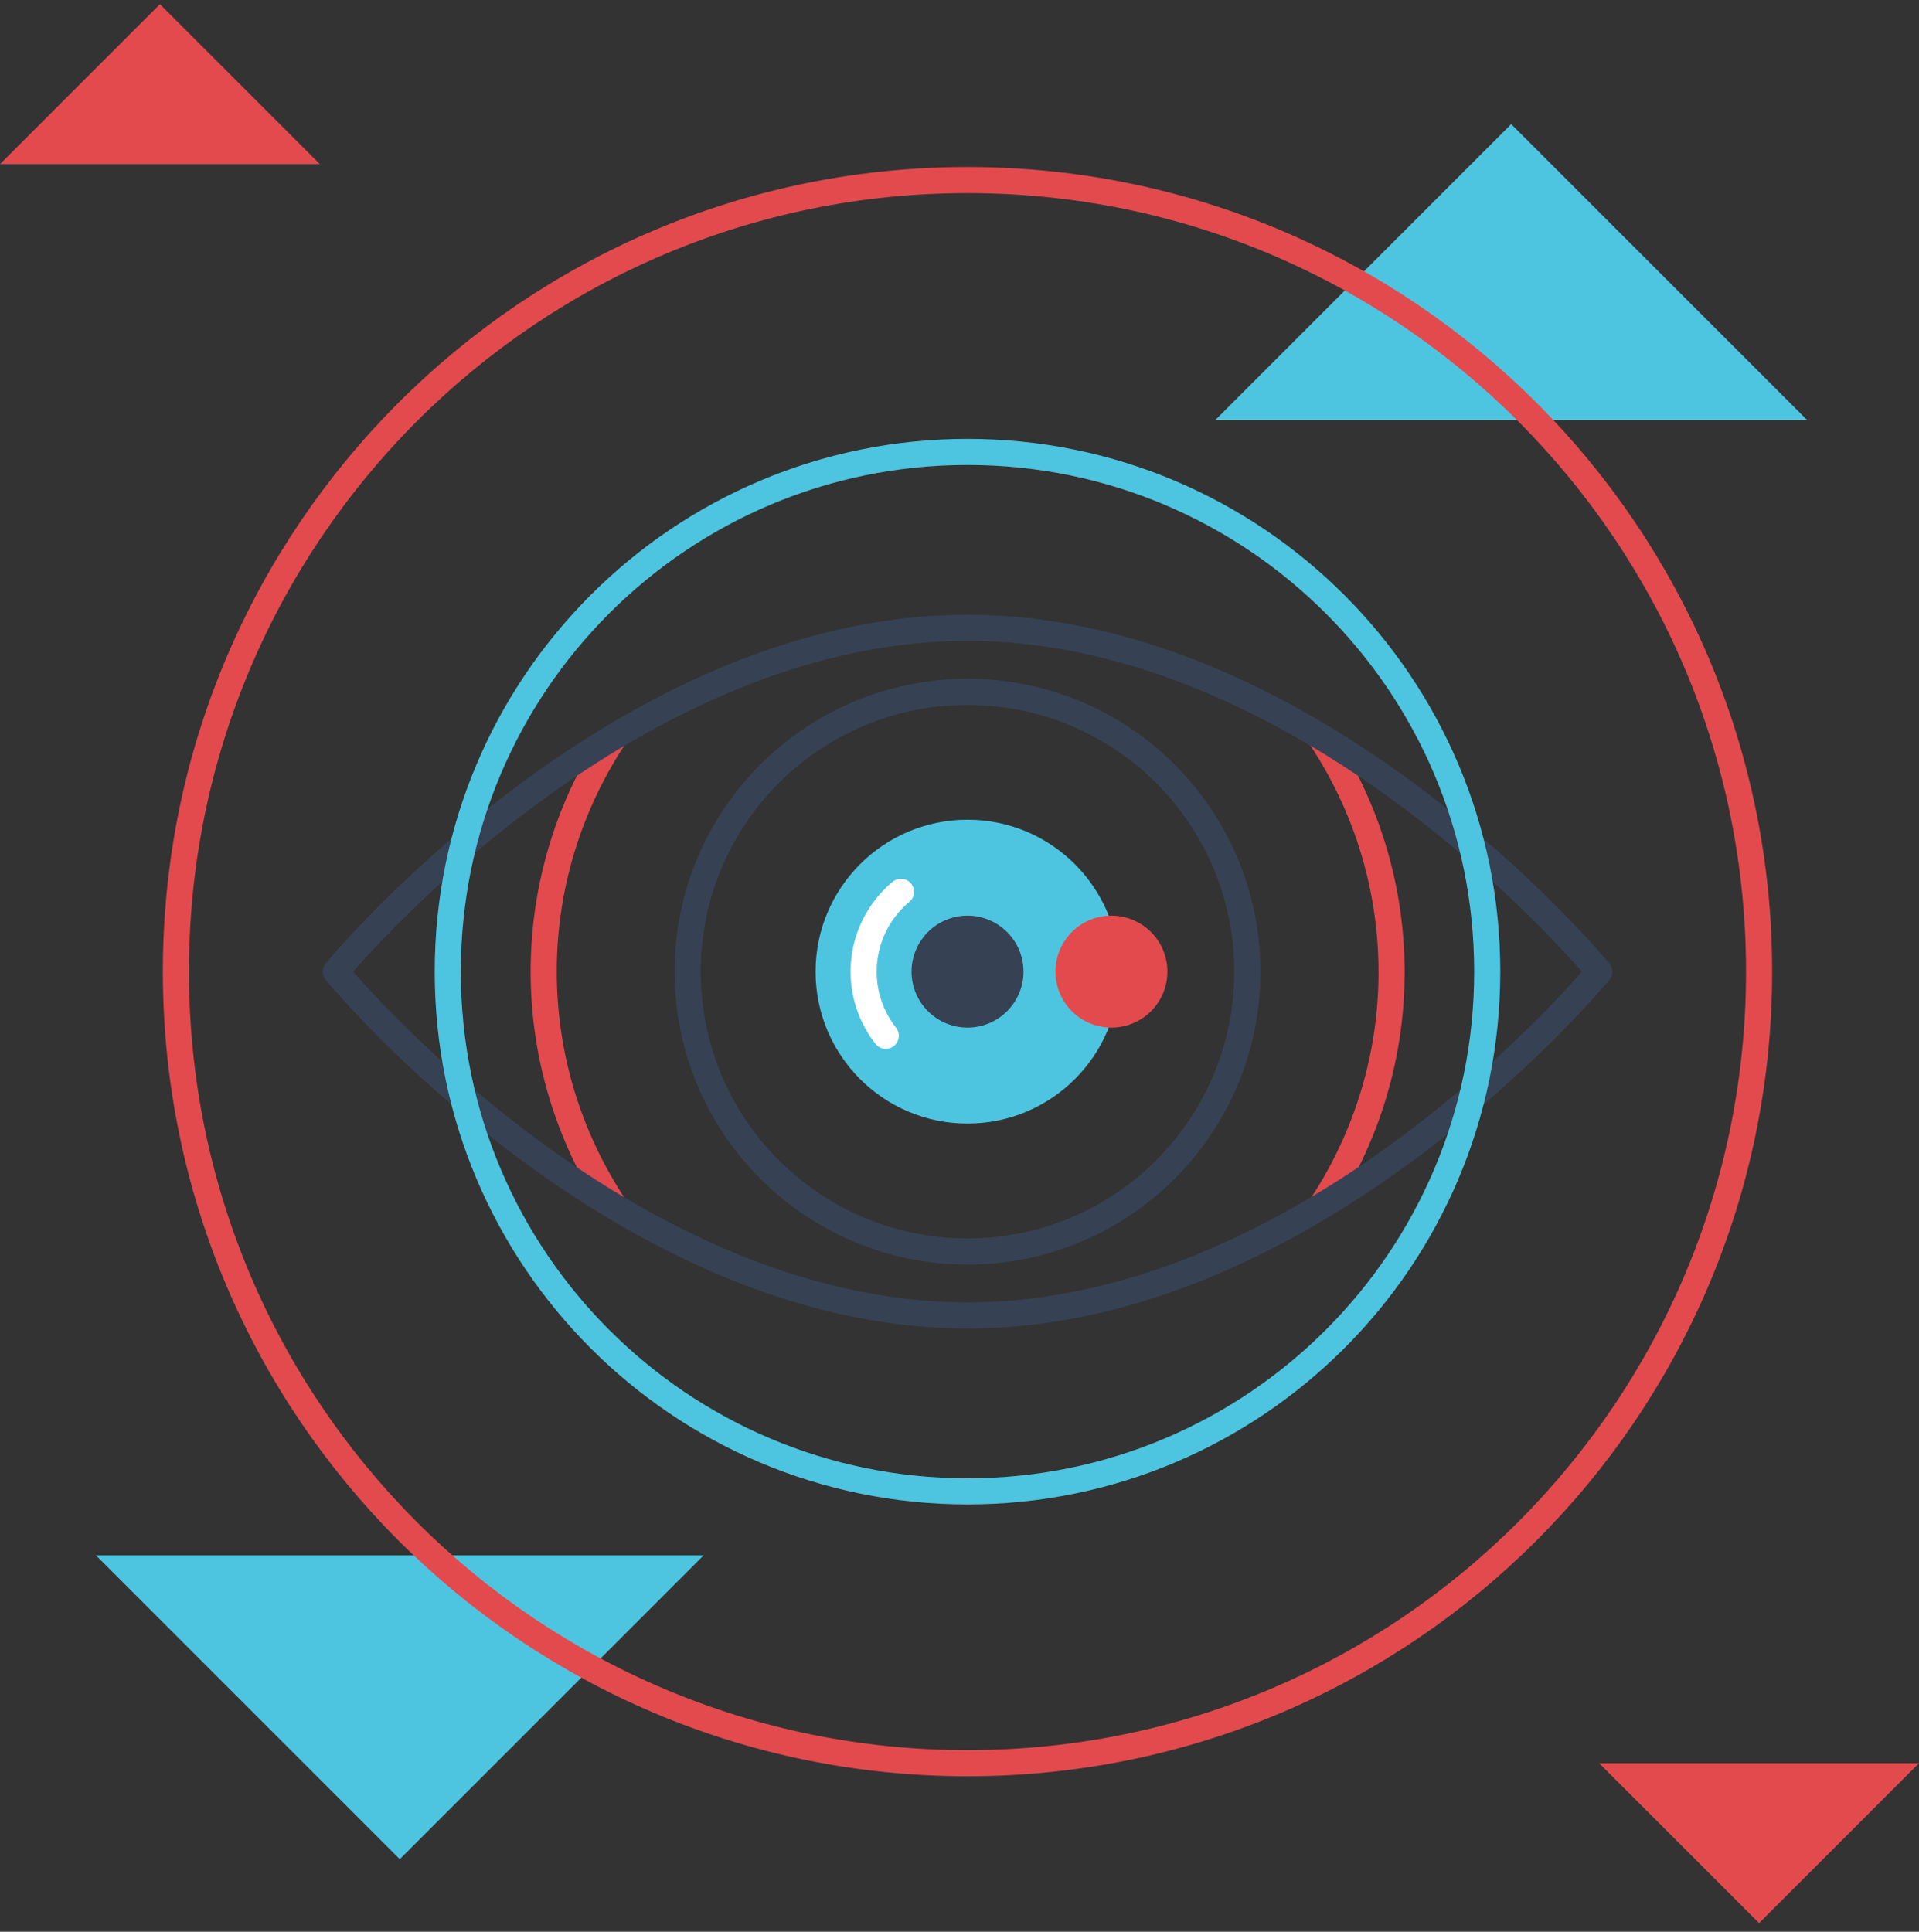
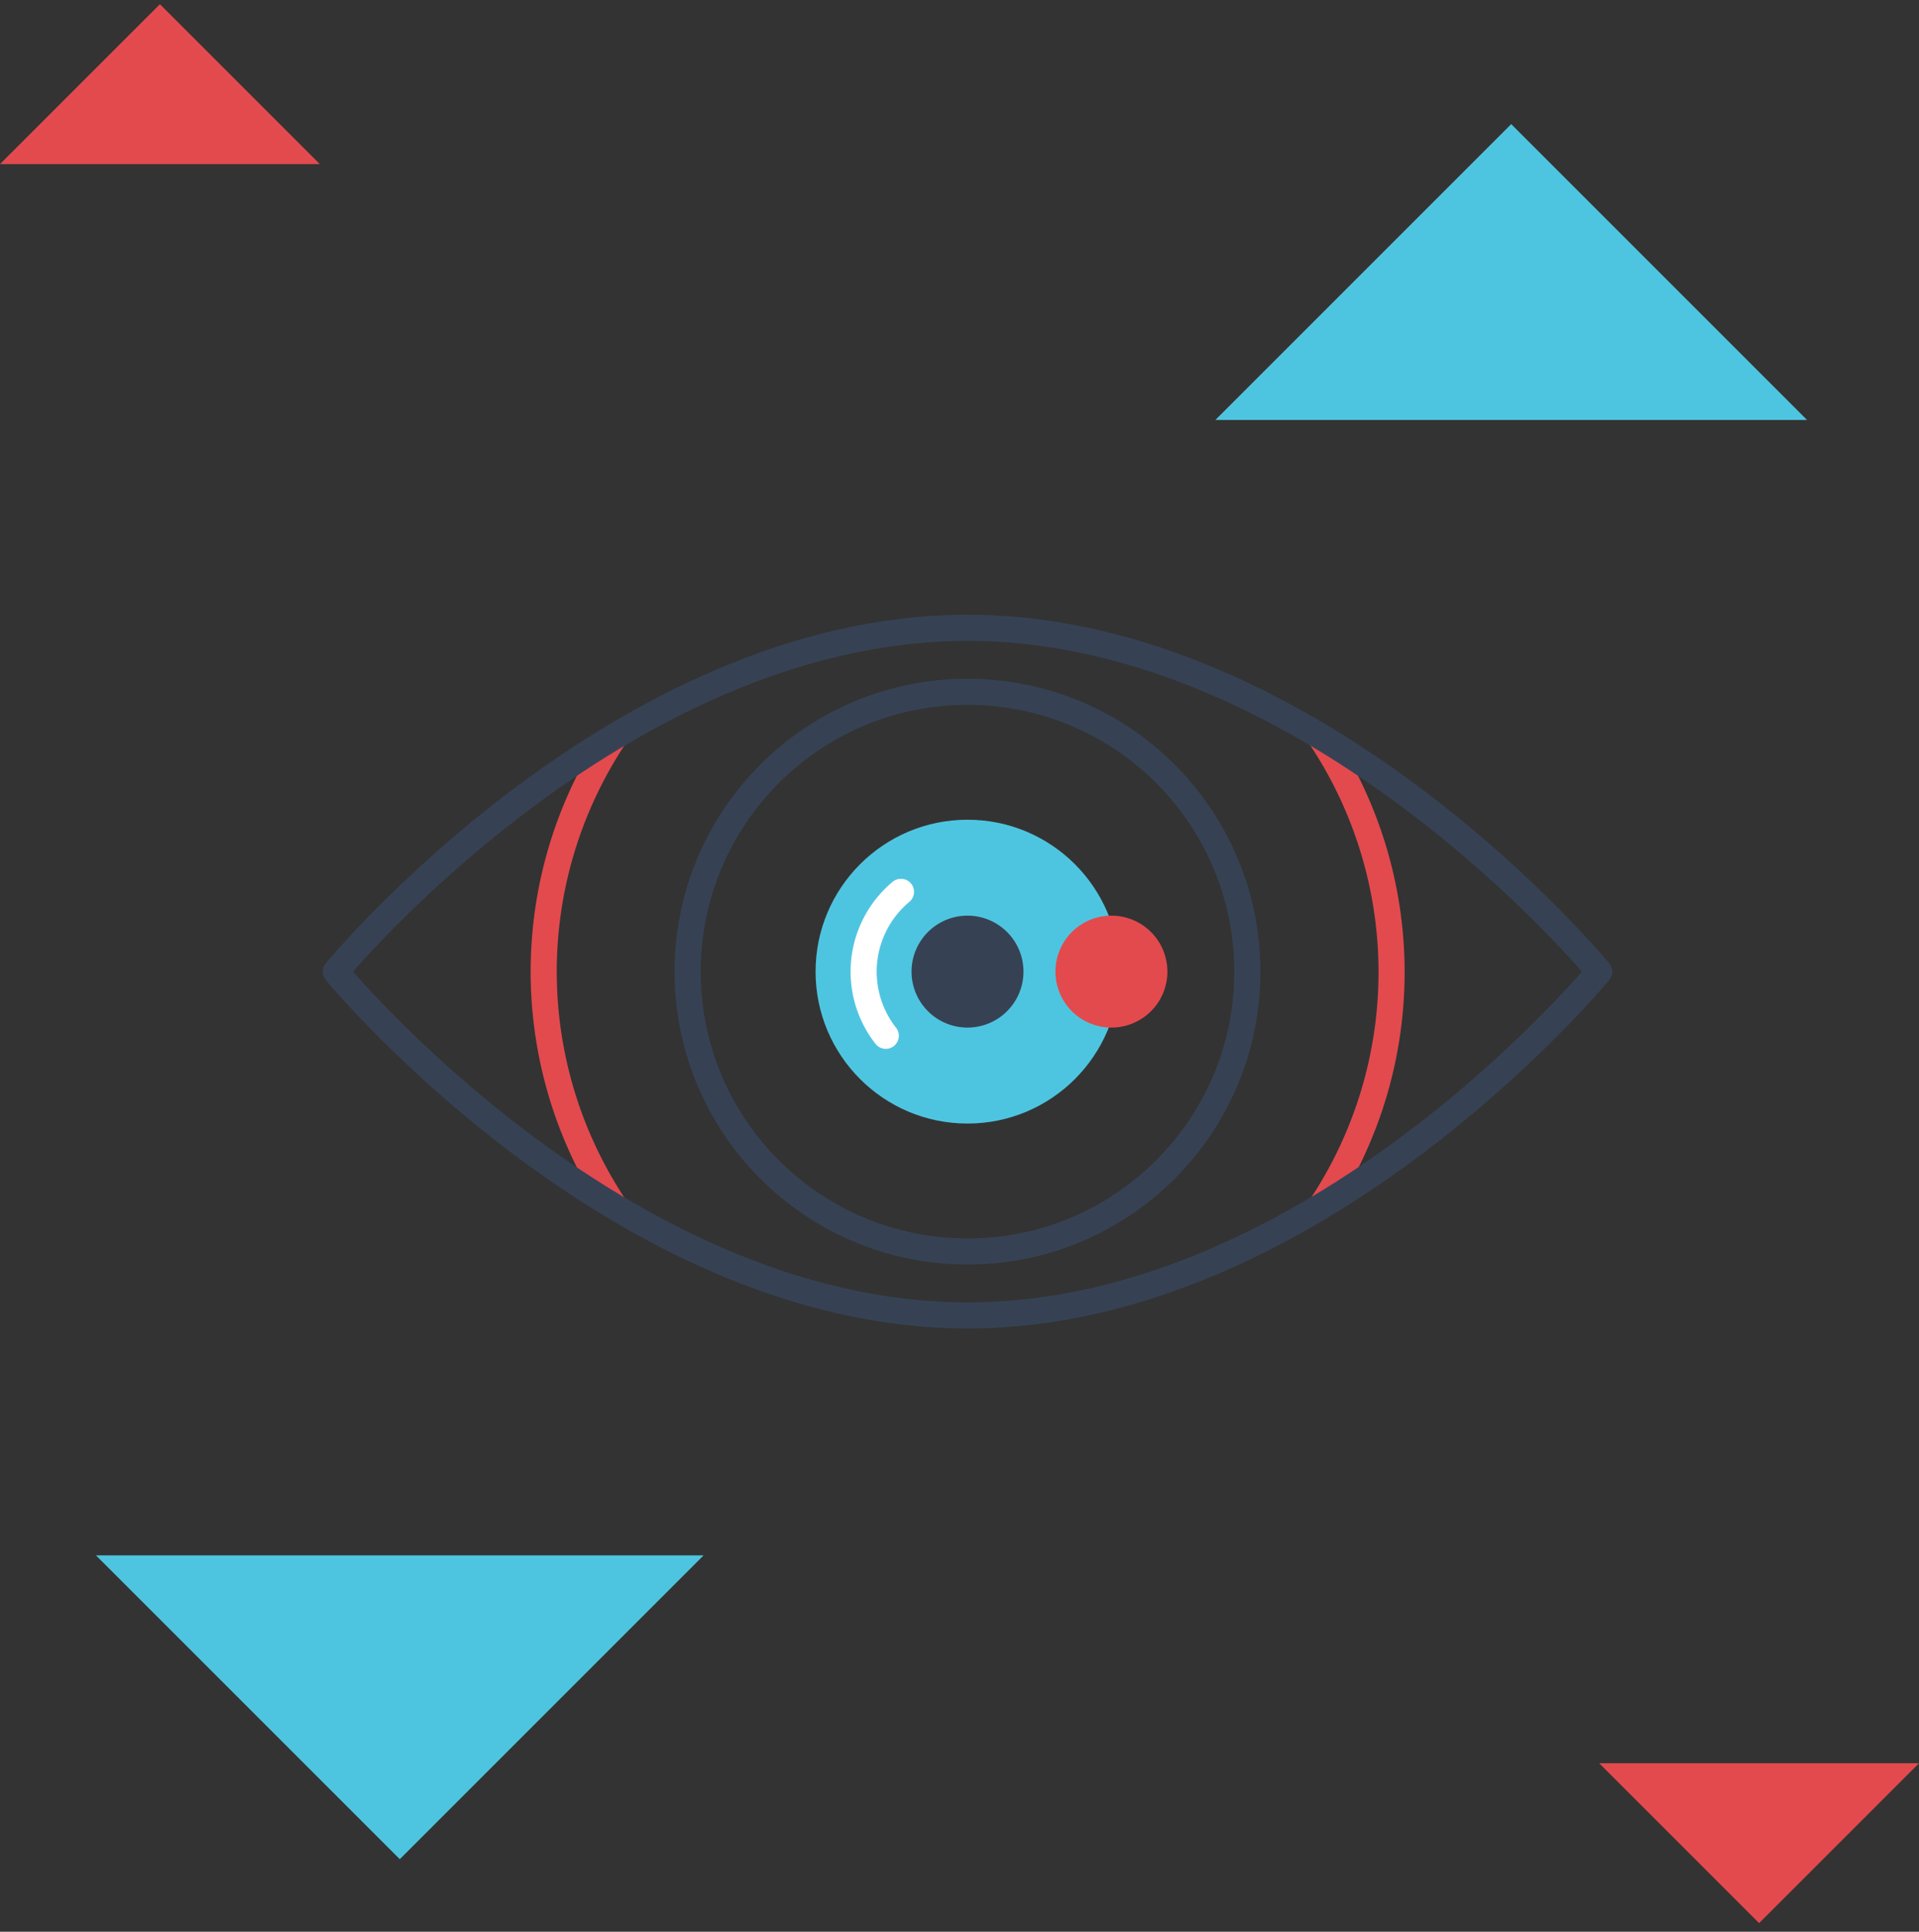
<svg xmlns="http://www.w3.org/2000/svg" width="150" height="151" fill="none">
  <rect width="100%" height="100%" fill="#333333" stroke="none" />
  <path d="M7.5 121.578l23.75 23.75L55 121.578H7.5zM95 32.828l23.125-23.125 23.125 23.125H95z" fill="#4EC5E0" />
  <path d="M47.961 94.19a33.2 33.2 0 010-36.487m55.376.102a33.139 33.139 0 010 36.374" stroke="#E34A4E" stroke-width="2.04" stroke-linecap="round" stroke-linejoin="round" />
  <path d="M0 12.828L12.5.328l12.5 12.5H0zm125 124.999l12.5 12.5 12.5-12.5h-25z" fill="#E34A4E" />
  <path d="M125 75.95s-22.112 26.875-49.375 26.875S26.25 75.95 26.25 75.95s22.1-26.875 49.375-26.875S125 75.95 125 75.95z" stroke="#364254" stroke-width="2.04" stroke-linecap="round" stroke-linejoin="round" />
  <path d="M75.625 97.827c12.081 0 21.875-9.794 21.875-21.875s-9.794-21.875-21.875-21.875S53.75 63.871 53.75 75.952s9.794 21.875 21.875 21.875z" stroke="#364254" stroke-width="2.04" stroke-linecap="round" stroke-linejoin="round" />
  <path d="M75.625 87.826c6.558 0 11.875-5.317 11.875-11.875s-5.317-11.875-11.875-11.875S63.75 69.393 63.75 75.951s5.317 11.875 11.875 11.875z" fill="#4EC5E0" />
  <path d="M86.875 80.324a4.375 4.375 0 100-8.75 4.375 4.375 0 000 8.75z" fill="#E34A4E" />
  <path d="M75.626 80.324a4.375 4.375 0 100-8.75 4.375 4.375 0 000 8.75z" fill="#364254" />
-   <path d="M75.625 137.825c34.173 0 61.875-27.702 61.875-61.874 0-34.173-27.702-61.875-61.875-61.875S13.75 41.778 13.75 75.951c0 34.172 27.702 61.874 61.875 61.874z" stroke="#E34A4E" stroke-width="2.04" stroke-linecap="round" stroke-linejoin="round" />
  <path d="M69.237 80.965a8.126 8.126 0 011.188-11.25" stroke="#fff" stroke-width="2.04" stroke-linecap="round" stroke-linejoin="round" />
-   <path d="M75.625 116.576c22.437 0 40.625-18.188 40.625-40.624 0-22.437-18.188-40.625-40.625-40.625S35 53.515 35 75.952c0 22.436 18.188 40.624 40.625 40.624z" stroke="#4EC5E0" stroke-width="2.04" stroke-linecap="round" stroke-linejoin="round" />
</svg>